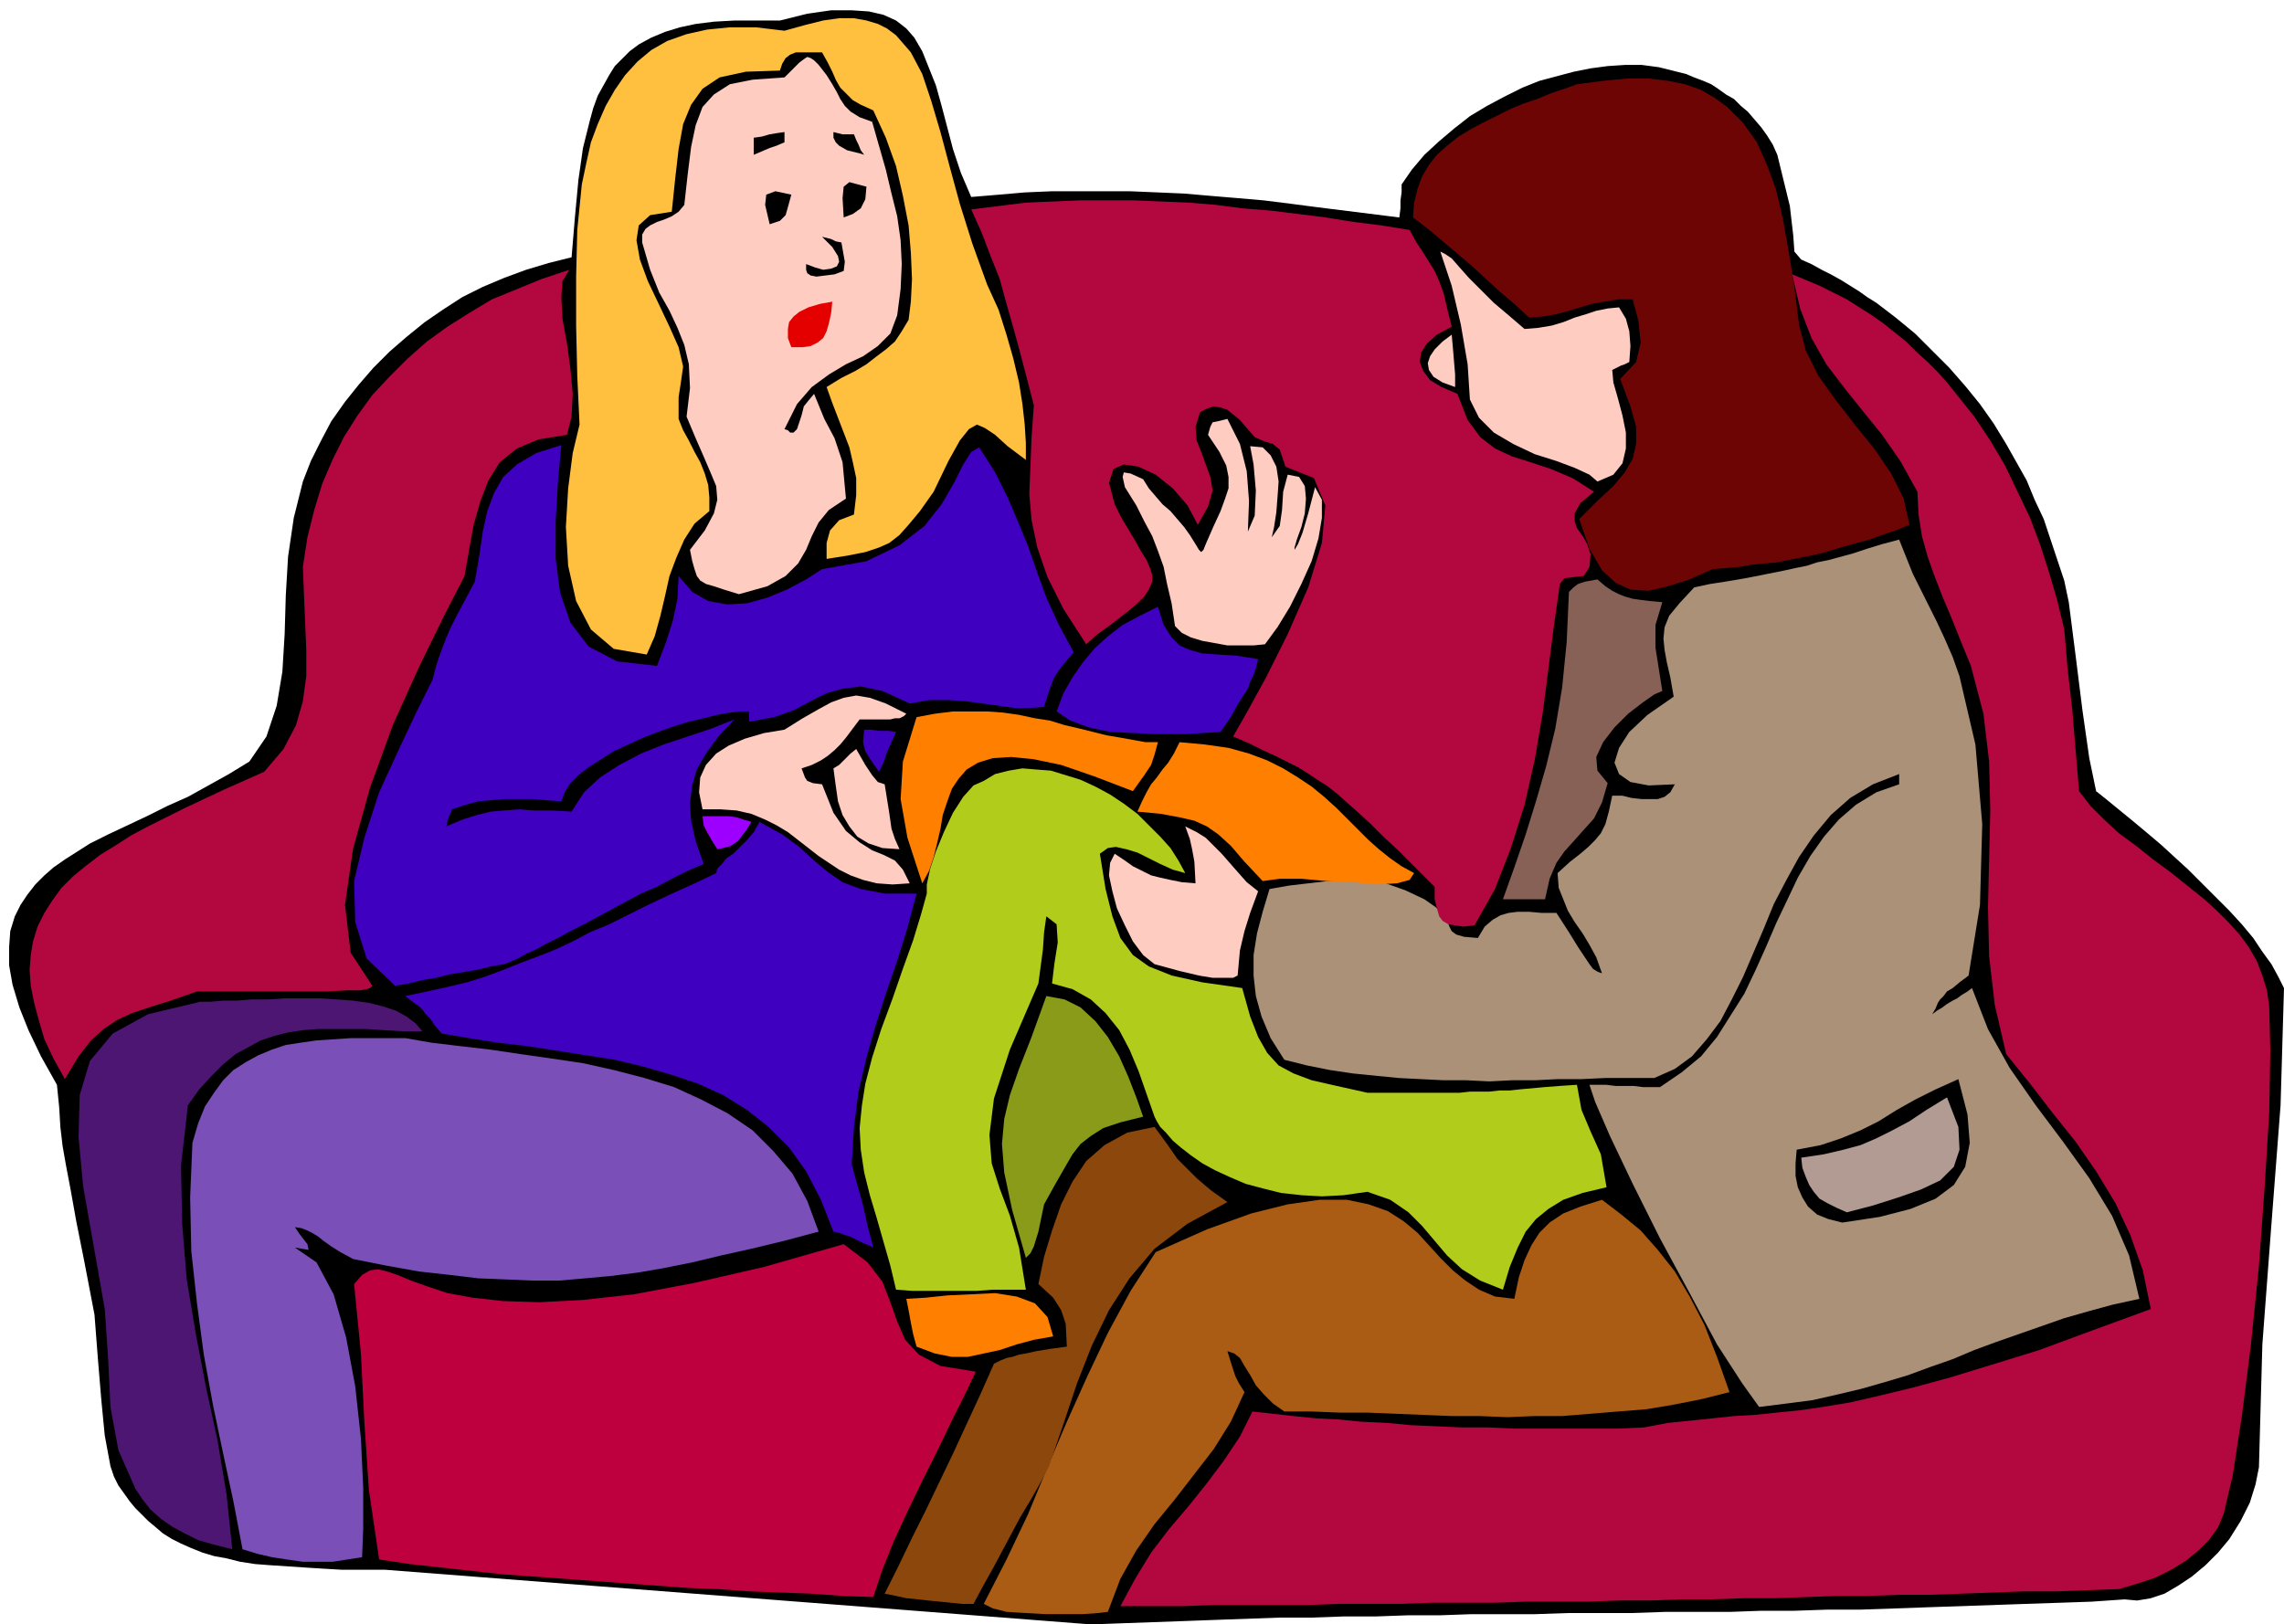
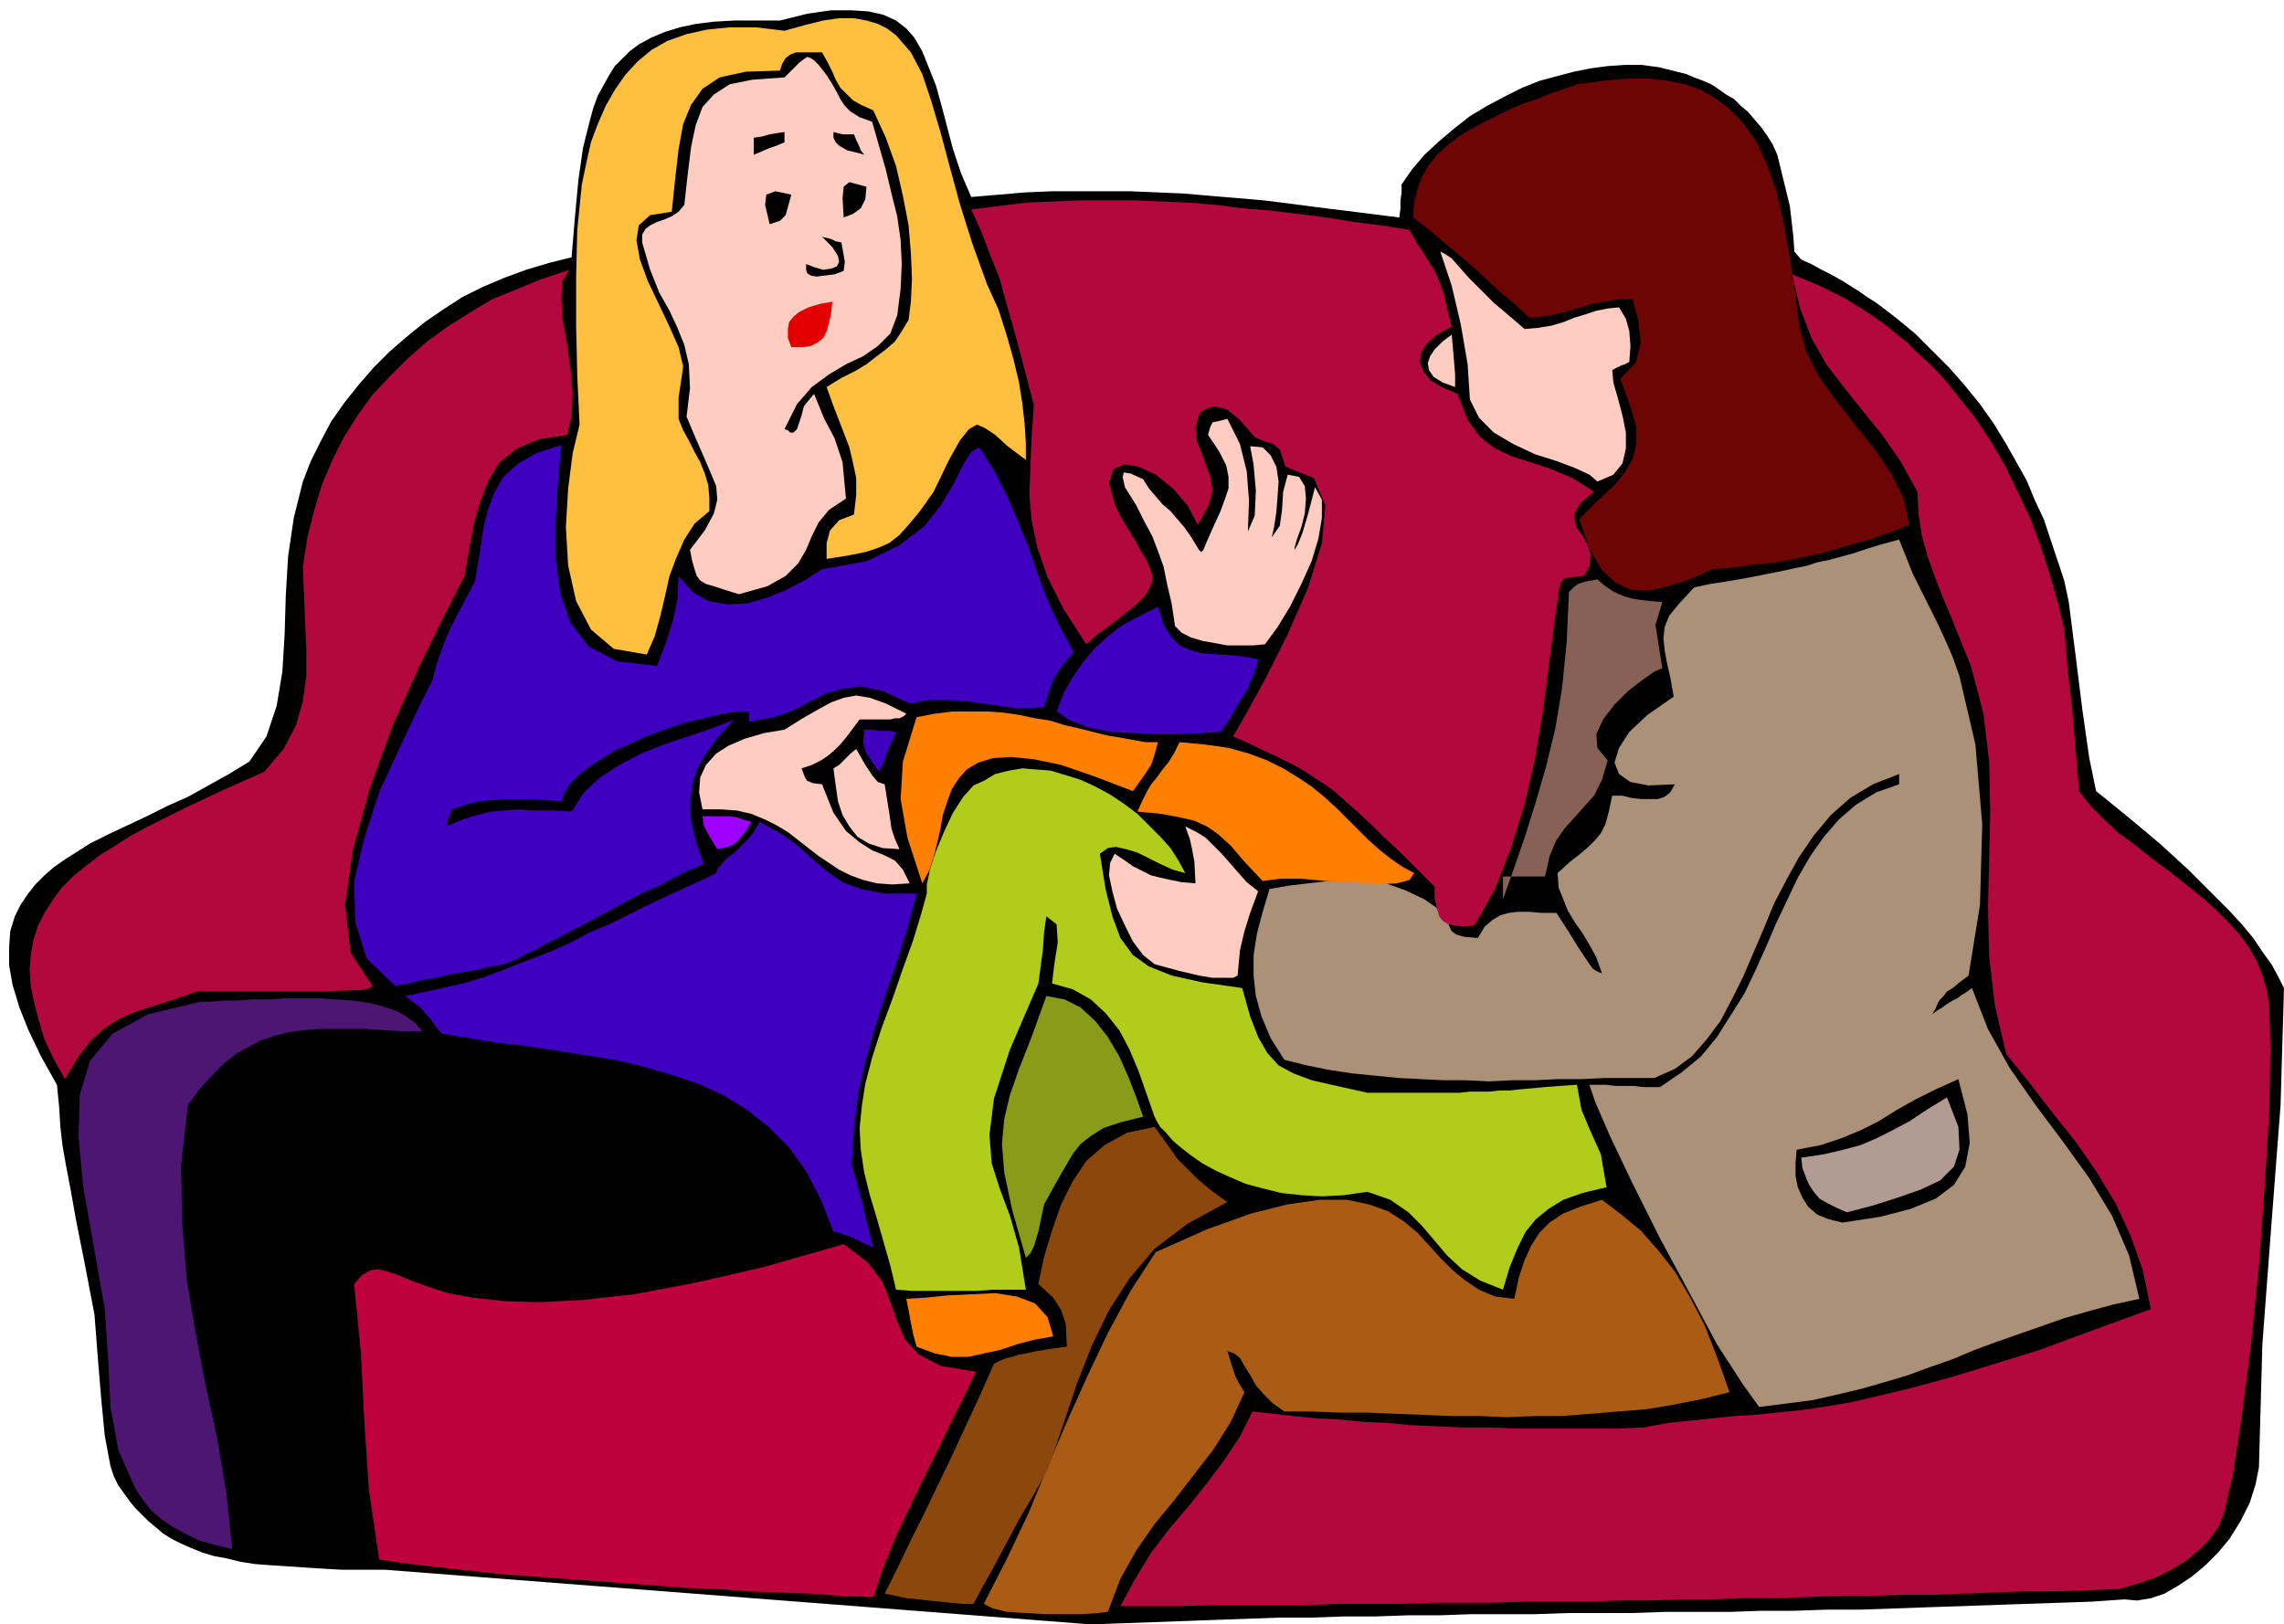
<svg xmlns="http://www.w3.org/2000/svg" fill-rule="evenodd" height="1.427in" preserveAspectRatio="none" stroke-linecap="round" viewBox="0 0 2006 1427" width="2.006in">
  <style>.pen1{stroke:none}.brush2{fill:#000}.brush5{fill:#b2073f}.brush10{fill:#ff7f00}.brush13{fill:#3f00bf}.brush15{fill:#ffccc1}</style>
  <path class="pen1 brush2" d="m958 1427-620-48h-38l-17-1-16-1-15-1-15-1-13-1-13-2-12-3-11-2-10-3-10-4-9-4-8-4-8-5-7-6-6-5-5-5-6-6-5-6-5-7-5-7-4-8-3-9-5-27-3-31-3-36-3-39-9-47-7-35-5-28-4-21-3-17-2-17-1-17-2-20-14-25-11-23-8-20-6-20-3-17v-16l1-14 4-13 5-10 6-9 7-9 8-8 8-7 10-7 11-7 11-7 16-8 17-8 17-8 18-9 18-8 18-10 18-10 18-11 15-22 9-27 5-30 2-33 1-34 2-34 5-34 8-32 7-18 9-18 9-17 12-17 12-15 13-15 14-14 15-13 16-13 16-11 17-11 18-9 19-8 19-7 20-6 20-5 3-36 3-32 4-28 6-24 3-11 4-11 5-9 5-9 5-8 7-7 6-6 8-6 11-6 12-5 13-4 14-3 16-2 18-1h40l24-6 21-3h18l15 1 13 3 11 5 9 7 7 8 7 12 6 15 6 15 5 18 5 19 5 19 7 21 9 21 24-2 23-2 23-1h70l24 1 23 1 23 2 24 2 23 2 24 3 23 3 24 3 24 3 24 3 1-8v-7l1-7v-7l9-13 11-13 13-12 13-11 14-11 15-9 15-8 16-8 15-6 15-4 15-4 15-3 15-2 15-1h15l15 2 8 2 8 2 8 2 7 3 8 3 7 3 6 4 7 5 7 4 6 6 6 5 6 7 6 7 5 7 5 8 4 9 11 45 3 26 1 14 6 7 9 4 9 5 8 4 9 5 8 5 8 5 7 5 8 5 17 13 17 14 15 15 15 15 14 16 13 16 12 17 11 18 9 16 9 16 7 17 8 17 6 18 6 18 6 18 4 19 6 47 6 48 6 42 6 29 10 8 11 9 11 9 12 10 13 11 12 11 12 11 12 12 12 12 12 12 11 12 10 12 8 12 8 11 6 11 5 10-3 103-8 104-8 106-3 108-3 15-5 16-8 16-10 16-10 12-11 11-12 10-12 8-12 7-12 4-12 2-11-1-29 2-29 1-30 1-29 1-29 1-29 1-28 1-29 1h-29l-29 1h-29l-28 1h-57l-29 1h-56l-29 1h-56l-28 1h-28l-28 1h-28l-28 1h-28l-28 1-28 1-27 1-28 1-28 1-27 1z" />
  <path class="pen1" style="fill:#aa5b14" d="m864 1409 20-39 19-40 17-41 17-40 18-40 18-38 20-37 22-34 45-20 39-14 32-8 28-4h24l19 4 17 6 14 9 12 10 10 11 10 11 11 11 11 9 12 8 14 6 17 2 4-19 5-15 6-13 7-11 9-9 12-8 15-6 19-6 17 13 17 14 15 17 15 19 13 22 13 25 11 28 11 31-24 6-25 5-24 4-25 2-24 2-25 2h-24l-24 1-25-1h-24l-25-1-24-1-25-1h-24l-25-1h-24l-10-7-8-8-7-8-5-9-5-8-4-7-5-4-6-2 4 13 3 9 3 6 5 8-12 26-15 24-17 22-17 22-18 22-16 23-14 25-11 29-8 1-14 1h-33l-18-1-16-1-12-3-8-4z" />
  <path class="pen1" style="fill:#8c470c" d="m777 1400 12-24 12-25 12-24 12-25 12-25 12-26 12-26 12-27 6-3 5-2 5-1 6-2 6-1 9-2 12-2 15-2-1-20-4-12-7-11-13-12 5-24 7-23 8-23 10-20 12-18 16-14 20-11 24-5 11 15 9 13 9 9 8 8 7 6 6 5 7 5 7 5-35 19-29 22-22 26-18 28-15 31-13 33-12 36-13 38-8 15-8 14-9 15-8 15-8 15-8 15-9 16-8 15h-10l-10-1-10-1-10-1-9-1-10-1-9-2-10-2z" />
  <path class="pen1 brush5" d="m984 1411 13-24 14-23 16-21 17-20 16-20 15-20 14-21 11-22 18 2 18 2 20 2 20 1 20 2 22 1 21 2 23 1 22 1h23l23 1h91l23-1 21-4 20-2 19-2 19-2 18-1 19-2 20-2 21-3 24-4 26-6 29-7 33-9 36-11 42-13 46-17 52-19-7-34-11-31-13-28-17-28-18-26-20-25-20-26-21-26-10-43-5-43-1-43 1-43 1-42-1-43-5-42-11-42-9-22-8-20-8-19-7-18-6-17-5-18-3-19-1-20-15-27-16-23-17-21-16-20-16-21-13-23-10-26-7-30 12 5 12 5 12 6 12 6 11 7 11 7 10 7 10 8 10 8 9 9 10 9 9 9 8 9 8 10 8 10 8 10 14 21 13 22 11 23 11 23 9 24 8 25 7 24 6 25 3 35 4 35 3 36 3 36 10 13 12 12 13 12 15 11 15 12 15 11 15 12 15 12 11 10 10 10 10 11 8 11 7 12 5 13 4 13 2 14 1 39-1 55-4 65-5 69-7 69-8 63-8 52-8 34-5 12-8 11-9 9-11 9-13 8-14 7-15 5-17 5-28 1-27 1h-28l-27 1-27 1-28 1h-27l-28 1h-27l-27 1-28 1h-27l-28 1h-27l-27 1h-27l-28 1h-54l-28 1h-55l-27 1h-55l-27 1h-82l-28 1h-55z" />
  <path class="pen1" style="fill:#bf003f" d="m333 1370-9-61-4-60-3-60-6-61 7-8 7-4 7-1 8 2 9 3 12 5 14 5 18 6 22 4 27 3 32 1 38-2 45-5 53-10 61-14 70-20 21 16 13 17 7 18 6 17 7 16 12 13 19 10 31 5-10 21-12 24-12 25-13 26-13 27-12 26-10 25-8 24-27-1-28-2-27-1-27-1-27-2-27-1-27-2-27-2-27-2-27-2-27-2-28-2-27-3-27-3-27-3-27-4z" />
-   <path class="pen1" style="fill:#7a4fb7" d="m213 1361-8-42-9-42-9-43-8-44-6-45-5-46-1-47 2-48 5-17 6-15 8-12 8-11 9-9 11-7 11-6 12-5 12-4 13-2 14-2 15-1 15-1h48l23 4 25 3 26 3 27 4 28 4 27 4 27 6 27 7 26 8 24 11 23 12 22 15 18 18 17 20 13 24 10 27-30 8-29 7-27 6-25 6-25 5-23 4-24 3-22 2-23 2h-23l-23-1-25-1-25-3-27-3-28-5-30-6-11-6-8-5-7-5-5-4-5-3-4-2-5-2-6-1 4 6 7 9 1 5-12-2 19 13 15 28 11 38 8 43 5 46 2 43v36l-1 25-13 2-13 2h-26l-14-2-13-2-13-3-13-4z" />
  <path class="pen1" style="fill:#4c1672" d="m92 1150-10-57-9-51-4-43 1-37 9-30 20-24 31-17 46-11h9l11-1h12l13-1h14l15-1h31l15 1 14 1 14 2 12 3 12 4 9 5 8 6 6 7h-17l-17-1-15-1h-43l-13 1-13 2-12 3-12 4-11 6-11 6-11 9-10 10-11 12-10 14-6 53 1 51 4 49 8 48 9 47 10 46 8 48 5 48-16-4-14-4-12-6-11-6-10-7-9-8-7-9-6-9-15-34-7-38-2-42-3-44z" />
  <path class="pen1" style="fill:#aa9177" d="m1545 1236-15-21-22-34-24-45-26-48-24-48-20-42-13-30-5-15h15l8 1h16l8 1h15l19-13 17-14 14-17 12-19 12-19 10-21 9-20 9-21 10-21 9-19 11-19 12-17 13-15 15-13 18-11 20-7v-9l-23 9-20 12-17 15-15 18-13 19-11 20-11 21-9 22-9 21-9 21-10 20-10 19-12 16-13 15-15 11-18 8h-43l-21 1h-21l-20 1h-20l-20 1-20-1h-20l-20-1-20-1-20-2-20-2-20-3-20-4-20-5-12-19-8-19-5-18-2-18v-18l3-19 5-19 6-20 17-3 17-2 17-2 17-1h17l17 3 17 6 17 8 10 7 6 6 4 6 2 5 2 4 4 3 7 2 12 1 6-10 7-6 7-4 7-2 8-1h10l11 1h13l11 17 8 13 6 9 4 6 3 4 3 2 2 1 3 1-5-14-6-11-6-10-7-10-6-10-4-10-4-10-1-13 11-10 9-7 7-6 6-6 5-6 4-8 3-11 3-14h9l8 2 9 1h14l6-2 5-4 4-7-23 1-16-3-10-7-4-10 4-13 9-14 16-15 23-16-3-17-3-13-2-11-1-10 1-10 4-10 9-11 13-14 14-3 13-2 12-2 11-2 10-2 10-2 10-2 9-2 10-2 9-3 10-2 11-3 11-3 12-4 13-4 15-4 6 15 6 15 7 14 7 14 7 14 7 15 7 16 6 17 14 60 6 70-2 71-10 62-8 6-6 5-5 3-3 4-3 3-2 3-2 5-3 5 4-3 5-3 4-3 5-3 4-2 4-3 5-3 4-3 14 36 19 34 23 33 24 32 23 32 20 33 15 35 9 38-23 5-22 6-21 6-20 7-20 7-20 7-19 7-19 8-20 7-19 7-20 6-21 6-21 5-22 5-23 3-24 3z" />
  <path class="pen1 brush10" d="m805 1183-3-11-2-10-2-11-2-10 17-1 19-2 21-1 21-1 19 3 16 6 11 12 5 17-17 3-15 4-15 5-14 3-14 3h-14l-15-3-16-6z" />
  <path class="pen1" style="fill:#b2cc1c" d="m787 1133-5-21-6-21-6-21-6-20-5-20-3-20-1-19 2-20 3-19 6-23 8-25 10-27 9-26 9-25 7-23 5-18v-8l3-14 5-15 7-17 8-17 9-14 9-10 9-4 10-6 12-3 12-2 12 1 13 1 13 4 13 4 13 6 13 7 12 8 12 9 10 10 10 10 9 10 7 11 6 11-11-3-11-5-10-5-10-5-10-3-9-2-7 1-7 5 5 31 6 24 7 19 11 15 14 10 20 8 27 6 35 5 7 25 7 18 8 14 10 11 13 7 16 6 22 5 27 6h81l9-1h17l9-1h9l9-1 11-1 11-1 13-1 15-1 4 22 8 19 9 20 5 29-21 5-17 6-13 8-11 9-9 11-7 14-7 17-6 20-20-8-16-10-13-12-11-13-11-13-12-12-16-11-20-7-21 3-19 1-18-1-18-2-16-4-15-4-14-6-13-6-11-6-10-7-9-7-7-6-6-7-5-5-3-5-2-4-7-20-7-20-8-19-9-17-12-15-13-12-16-9-18-5 2-17 3-19-1-16-9-7-2 14-1 15-2 15-2 15-25 58-14 43-4 32 2 25 7 22 9 24 8 28 6 37h-29l-14 1h-57l-14-1z" />
  <path class="pen1" style="fill:#899b19" d="m901 1105-12-42-7-33-2-25 2-22 5-21 8-23 11-28 13-36 16 3 14 7 13 12 11 14 10 17 8 18 7 18 6 17-20 5-15 5-11 7-9 7-7 9-7 12-8 14-10 18-5 24-4 13-3 6-4 4z" />
  <path class="pen1 brush13" d="m732 1082-11-28-13-25-15-21-18-18-19-15-21-13-22-10-24-8-24-7-25-6-26-4-25-4-26-4-26-3-25-4-24-4-6-7-4-6-4-4-3-4-3-3-3-2-4-3-5-4 19-4 18-4 17-4 16-5 16-6 15-6 16-6 15-6 15-7 15-8 17-7 16-8 18-9 19-9 20-9 21-10 1-4 4-4 4-5 6-4 6-6 6-6 6-7 5-9 20 11 15 11 13 12 12 10 13 9 16 6 21 4h28l-8 30-9 29-10 29-9 28-8 28-7 30-4 31-2 33 5 18 5 18 4 18 5 19-4-2-5-2-4-2-4-2-4-2-4-1-5-2-5-1z" />
  <path class="pen1 brush2" d="m1618 1074-12-3-10-4-8-7-5-8-4-9-2-10v-11l1-12 21-4 18-6 17-7 16-8 16-10 16-9 18-9 20-9 8 31 2 25-4 21-10 16-16 12-22 9-27 7-33 5z" />
  <path class="pen1" style="fill:#b29b93" d="m1622 1065-9-4-8-4-7-4-5-6-4-6-3-7-3-8-1-9 20-3 17-4 15-4 14-6 14-7 15-8 15-10 18-11 10 26 1 20-5 15-12 12-17 8-20 7-22 7-23 6z" />
  <path class="pen1 brush5" d="m57 948-10-18-8-17-5-17-4-15-3-15-1-14 1-13 2-12 4-13 6-12 7-11 8-11 10-10 11-9 13-10 13-8 14-9 15-8 16-8 16-8 17-8 17-8 18-8 18-8 17-20 11-21 6-21 3-22v-23l-1-24-1-24-1-25 4-26 6-24 7-23 9-21 10-20 12-19 13-18 15-16 16-16 17-15 18-13 19-12 20-12 22-9 22-9 24-8-6 10-1 14 1 19 4 22 3 22 2 22-1 20-4 16-25 4-19 8-15 12-10 16-7 18-6 21-4 22-4 23-18 35-22 45-23 51-20 55-15 54-7 49 5 42 19 29-2 2-3 1-6 1h-11l-18 1H173l-23 8-19 6-15 5-13 6-12 8-11 10-11 14-12 20z" />
  <path class="pen1 brush13" d="m347 866-25-24-10-32-1-36 9-38 13-40 17-37 16-34 14-28 3-12 3-9 3-8 3-8 4-9 5-10 7-13 9-17 4-23 3-21 4-18 6-16 8-14 12-11 17-10 22-7-3 33-2 34v33l4 30 9 26 16 21 25 13 35 4 8-21 6-19 4-19 1-20 12 14 14 8 17 3 17-1 18-5 17-7 17-9 14-9 39-7 29-14 22-17 15-19 11-19 8-16 7-11 7-4 14 22 11 22 9 21 9 22 8 23 8 22 11 24 13 24-11 13-6 9-4 10-5 16-13 1h-13l-14-2-14-2-15-2-15-1h-17l-17 3-24-11-19-4-16 2-14 4-14 7-15 8-17 6-22 4v-9h-8l-9 1-11 2-12 3-13 3-13 4-14 5-13 5-13 6-13 6-11 7-11 7-9 7-7 7-5 8-3 8-13-1-13-1h-24l-12 1-11 1-11 3-12 4-1 3-2 4-1 4-1 4 14-6 13-4 12-3 12-1 13-1 13 1h16l17 1 11-17 14-13 17-11 19-10 20-8 21-7 21-7 20-8-14 15-11 15-8 14-4 14-2 15 1 16 4 18 7 20-14 6-14 7-13 7-14 6-13 7-13 7-13 7-11 6-12 6-11 6-10 5-9 5-9 4-7 4-7 3-5 2-12 2-12 3-12 2-12 2-12 3-12 2-12 3-12 2z" />
  <path class="pen1 brush15" d="m1087 857-2 1-2 1h-18l-12-2-17-4-22-6-10-8-9-12-7-14-7-15-4-15-3-14 1-11 4-8 9 6 7 5 8 4 8 4 8 2 9 2 10 2 12 1-1-19-2-11-2-9-4-11 10 5 8 5 7 7 7 7 7 8 7 8 8 9 10 8-7 19-5 16-4 17-2 22z" />
  <path class="pen1 brush5" d="m1260 779-17-17-15-15-13-12-12-12-11-10-9-8-9-8-9-7-8-5-9-6-8-5-10-5-10-5-11-5-12-6-14-6 12-21 17-31 19-38 18-41 12-39 3-33-10-24-25-10-5-15-6-5-7-2-9-4-7-8-6-7-6-5-5-4-6-2-6-1-6 2-6 3-4 13 1 12 4 10 4 11 4 11 2 12-4 14-9 16-9-17-13-15-15-12-15-7-13-2-9 4-4 12 5 19 6 12 6 10 6 10 5 9 5 8 3 7 2 6v6l-3 7-4 6-6 6-7 6-9 7-9 7-10 7-10 9-20-31-14-28-9-26-5-24-2-23 1-25 1-25 2-28-6-23-6-23-6-22-6-21-6-22-8-20-8-21-9-20 24-3 24-3 24-1 23-1h48l24 1 24 1 24 2 23 3 25 2 24 3 24 3 25 4 24 3 25 4 6 11 6 9 5 8 5 8 4 9 4 11 3 13 4 16-13 7-9 8-5 8-1 8 3 8 6 8 10 6 14 6 9 23 11 15 13 10 15 7 16 5 18 6 19 8 19 12-12 10-5 9v7l2 6 5 7 4 7 3 9-1 11-5 8-9 1-8 1-4 5-5 35-5 39-5 39-7 41-9 40-12 38-14 36-18 32-10 1-7-1-6-1-5-3-3-4-2-7-2-8v-11z" />
-   <path class="pen1" style="fill:#876056" d="m1320 790 10-28 10-29 9-29 9-31 8-33 6-36 4-40 2-44 4-4 4-3 6-2 11-2 7 6 6 4 6 3 5 2 7 2 7 1 8 1 11 1-6 20v20l3 19 3 19-7 3-10 7-13 10-12 12-10 13-6 13 1 12 9 11-5 17-7 14-9 10-8 9-9 10-7 10-6 14-4 18h-37z" />
+   <path class="pen1" style="fill:#876056" d="m1320 790 10-28 10-29 9-29 9-31 8-33 6-36 4-40 2-44 4-4 4-3 6-2 11-2 7 6 6 4 6 3 5 2 7 2 7 1 8 1 11 1-6 20l3 19 3 19-7 3-10 7-13 10-12 12-10 13-6 13 1 12 9 11-5 17-7 14-9 10-8 9-9 10-7 10-6 14-4 18h-37z" />
  <path class="pen1 brush15" d="m617 711-3-15 1-13 5-11 9-10 11-7 14-6 17-5 18-3 16-10 14-8 11-6 11-4 11-2 12 2 14 5 18 9-2 2-2 1-2 1h-4l-4 1h-27l-6 8-6 8-5 6-5 5-6 5-6 4-8 4-9 3 3 8 2 3 5 2 8 1 10 25 11 16 12 10 11 7 10 4 10 5 7 8 6 12-15 1-14-1-12-3-11-4-10-5-9-6-9-6-9-7-9-7-9-7-10-6-10-5-12-5-13-3-14-1h-16z" />
  <path class="pen1" style="fill:#9e00ff" d="M617 717h23l7 1 6 2 7 2-5 8-4 5-3 4-3 2-3 2-3 1-4 1-5 1-5-8-4-7-3-6-1-8z" />
  <path class="pen1 brush10" d="m1109 774-16-17-12-14-11-10-10-7-11-5-13-3-16-3-21-2 4-9 4-8 4-7 5-6 5-7 5-6 5-8 5-10 22 2 21 3 18 5 16 6 14 7 13 8 12 8 11 9 11 10 9 9 10 10 9 9 9 8 10 8 10 7 11 6-4 6-11 3-18 1-21-2-23-1-22-2h-19l-15 2zm-299 2-13-40-6-34 2-33 12-39 16-3 16-2h30l14 1 14 2 14 3 13 2 13 4 13 3 12 3 12 3 12 2 11 2 11 2h11l-3 11-3 9-6 9-10 14-34-13-29-10-24-5-20-2-16 1-13 4-10 6-7 8-6 9-4 11-4 12-2 12-3 13-3 12-4 12-6 11z" />
  <path class="pen1 brush15" d="m732 675 5-3 5-5 5-5 5-4 8 14 6 9 5 6 6 2 4 25 2 14 3 9 4 9-15-1-12-4-10-6-7-9-6-10-4-12-2-14-2-15z" />
  <path class="pen1 brush13" d="m772 678-7-10-5-8-2-8 1-11h6l7 1h8l7 1-4 9-4 9-3 9-4 8zm156-53 6-16 8-14 9-13 10-12 12-11 13-10 15-8 16-8 5 16 7 11 7 7 9 4 11 3 14 1 16 1 19 3-2 8-2 6-3 6-2 6-4 6-5 8-6 11-9 13-16 1-18 1h-21l-21-1-21-1-19-4-16-6-12-8z" />
  <path class="pen1" style="fill:#ffbf3f" d="m509 373-2-43-1-44v-43l1-41 2-20 2-20 4-19 4-18 6-16 7-16 8-14 9-13 11-12 12-10 14-8 17-6 18-4 20-2h23l25 3 18-5 16-4 14-2h13l11 2 10 3 8 4 8 6 13 15 10 19 8 24 8 27 8 30 9 33 11 35 13 36 10 22 7 22 6 21 5 21 3 19 2 18 1 16v15l-16-12-11-10-9-6-7-3-7 4-8 10-10 18-13 27-12 17-10 12-8 9-9 7-9 4-12 4-15 3-19 3v-14l3-11 8-9 13-5 2-17v-15l-3-14-3-13-5-13-5-13-5-13-5-14 13-8 12-6 10-6 9-7 8-6 8-7 6-9 6-10 2-16 1-20-1-23-2-24-5-26-6-26-9-25-11-24-11-5-7-4-6-6-5-5-4-7-3-7-4-8-5-9h-23l-5 2-4 3-3 5-2 6-30 1-23 5-15 10-10 14-7 17-4 22-3 26-3 29-19 3-10 9-2 13 3 17 7 19 10 21 9 19 8 18 4 17-2 14-2 13v19l4 10 5 9 5 10 5 9 4 10 3 10 1 11v12l-13 11-9 14-7 16-6 16-4 18-4 17-5 18-7 16-29-5-20-17-13-25-7-31-2-34 2-34 4-31 6-25z" />
  <path class="pen1 brush15" d="m1032 550-3-20-4-17-3-15-5-14-5-13-7-13-7-14-10-16-2-9 1-4 6 1 11 5 5 8 6 7 6 7 7 6 6 7 6 7 5 7 5 8 3 5 2 2 2-2 2-5 7-16 6-13 4-11 3-9v-10l-2-10-6-12-10-15 2-7 2-4 5-1 8-2 11 22 6 24 2 26-1 27 6-14 1-22-2-23-3-16 11 1 7 7 5 10 2 13-1 14-1 13-2 13-2 9 7-10 2-14 1-16 4-15 10 2 5 8 1 11-1 13-3 12-4 11-2 7v2l3-5 4-10 5-17 6-23 6 11v16l-3 18-6 20-9 20-10 20-11 18-11 15-10 1h-23l-11-2-11-2-10-3-8-4-6-6zm-383-28-13-4-9-3-7-2-5-3-3-4-2-6-2-7-2-10 13-17 8-15 3-12-1-12-5-12-6-14-7-16-8-19 3-25-1-21-4-17-6-15-7-15-9-16-8-20-7-24v-7l3-5 4-3 6-3 6-2 7-3 6-4 5-6 3-27 3-24 4-19 6-16 10-11 14-9 20-4 28-2 5-5 4-4 4-4 4-3 3-2 3 1 3 2 4 4 7 9 5 8 4 7 3 6 4 6 5 5 8 5 11 4 6 21 6 21 5 21 5 20 3 21 1 21-1 22-3 23-6 16-11 11-13 9-15 7-15 9-15 11-13 15-11 22 3 1 2 2h3l3-3 4-12 2-8 4-5 5-6 9 22 9 17 7 21 3 32-15 10-9 11-6 12-5 12-7 12-11 11-16 9-25 7z" />
  <path class="pen1" style="fill:#6d0505" d="m1387 456 16-16 14-13 10-12 7-12 3-13v-15l-5-18-9-24 14-15 4-17-2-19-5-19h-13l-12 2-11 2-10 3-10 3-11 3-11 2-13 1-13-12-13-11-13-12-12-11-13-11-13-11-12-10-13-10 1-13 3-12 4-11 6-10 7-9 9-8 10-8 10-6 11-6 12-6 12-6 12-5 12-4 12-5 12-4 11-4 23-3 21-2h19l17 2 15 3 14 5 12 7 11 8 14 14 12 17 9 20 8 22 6 26 5 28 5 31 4 33 6 23 11 22 15 21 17 22 17 21 15 22 11 22 5 23-12 5-12 4-11 4-11 3-11 3-10 3-10 3-9 2-10 2-10 2-10 2-11 1-11 1-11 2-12 1-12 1-20 9-19 6-17 4-16-1-13-6-12-11-11-19-9-26z" />
  <path class="pen1 brush15" d="m1403 423-7-6-13-6-16-6-19-6-19-9-17-10-13-13-8-16-2-31-6-35-8-34-10-30 4 2 6 4 7 8 8 9 10 10 12 12 13 11 14 12 12-1 12-2 10-3 10-4 10-3 9-3 10-2 10-1 6 10 3 11 1 13-1 14-4 2-3 1-4 2-4 2 1 11 4 14 4 15 3 15v14l-3 13-8 10-14 6zm-128-129 1 11 1 12 1 12v11l-11-4-8-5-4-6-1-6 2-6 4-6 7-7 8-6z" />
  <path class="pen1" style="fill:#e50000" d="m695 305-3-8v-8l1-6 4-5 5-4 8-4 10-3 11-2-1 10-2 9-2 7-3 6-5 4-6 3-7 1h-10z" />
  <path class="pen1 brush2" d="m717 243-5-1-3-2-1-3v-5l8 3 7 2 7-1 5-2 2-4-1-5-5-8-9-9 4 1 4 1 4 2 5 1 3 17-1 8-8 3-16 2zm-41-46-4-17 1-9 8-3 14 3-3 11-2 7-5 5-9 3zm65-6-1-17 1-10 5-4 15 4-1 11-4 8-7 5-8 3zm-79-55v-15l7-1 7-2 6-1 7-1v9l-7 3-6 2-7 3-7 3zm82-4-7-4-3-3-2-4v-5l4 1 4 1h10l2 5 2 4 2 5 3 4-3-1-4-1-4-1-4-1z" />
</svg>